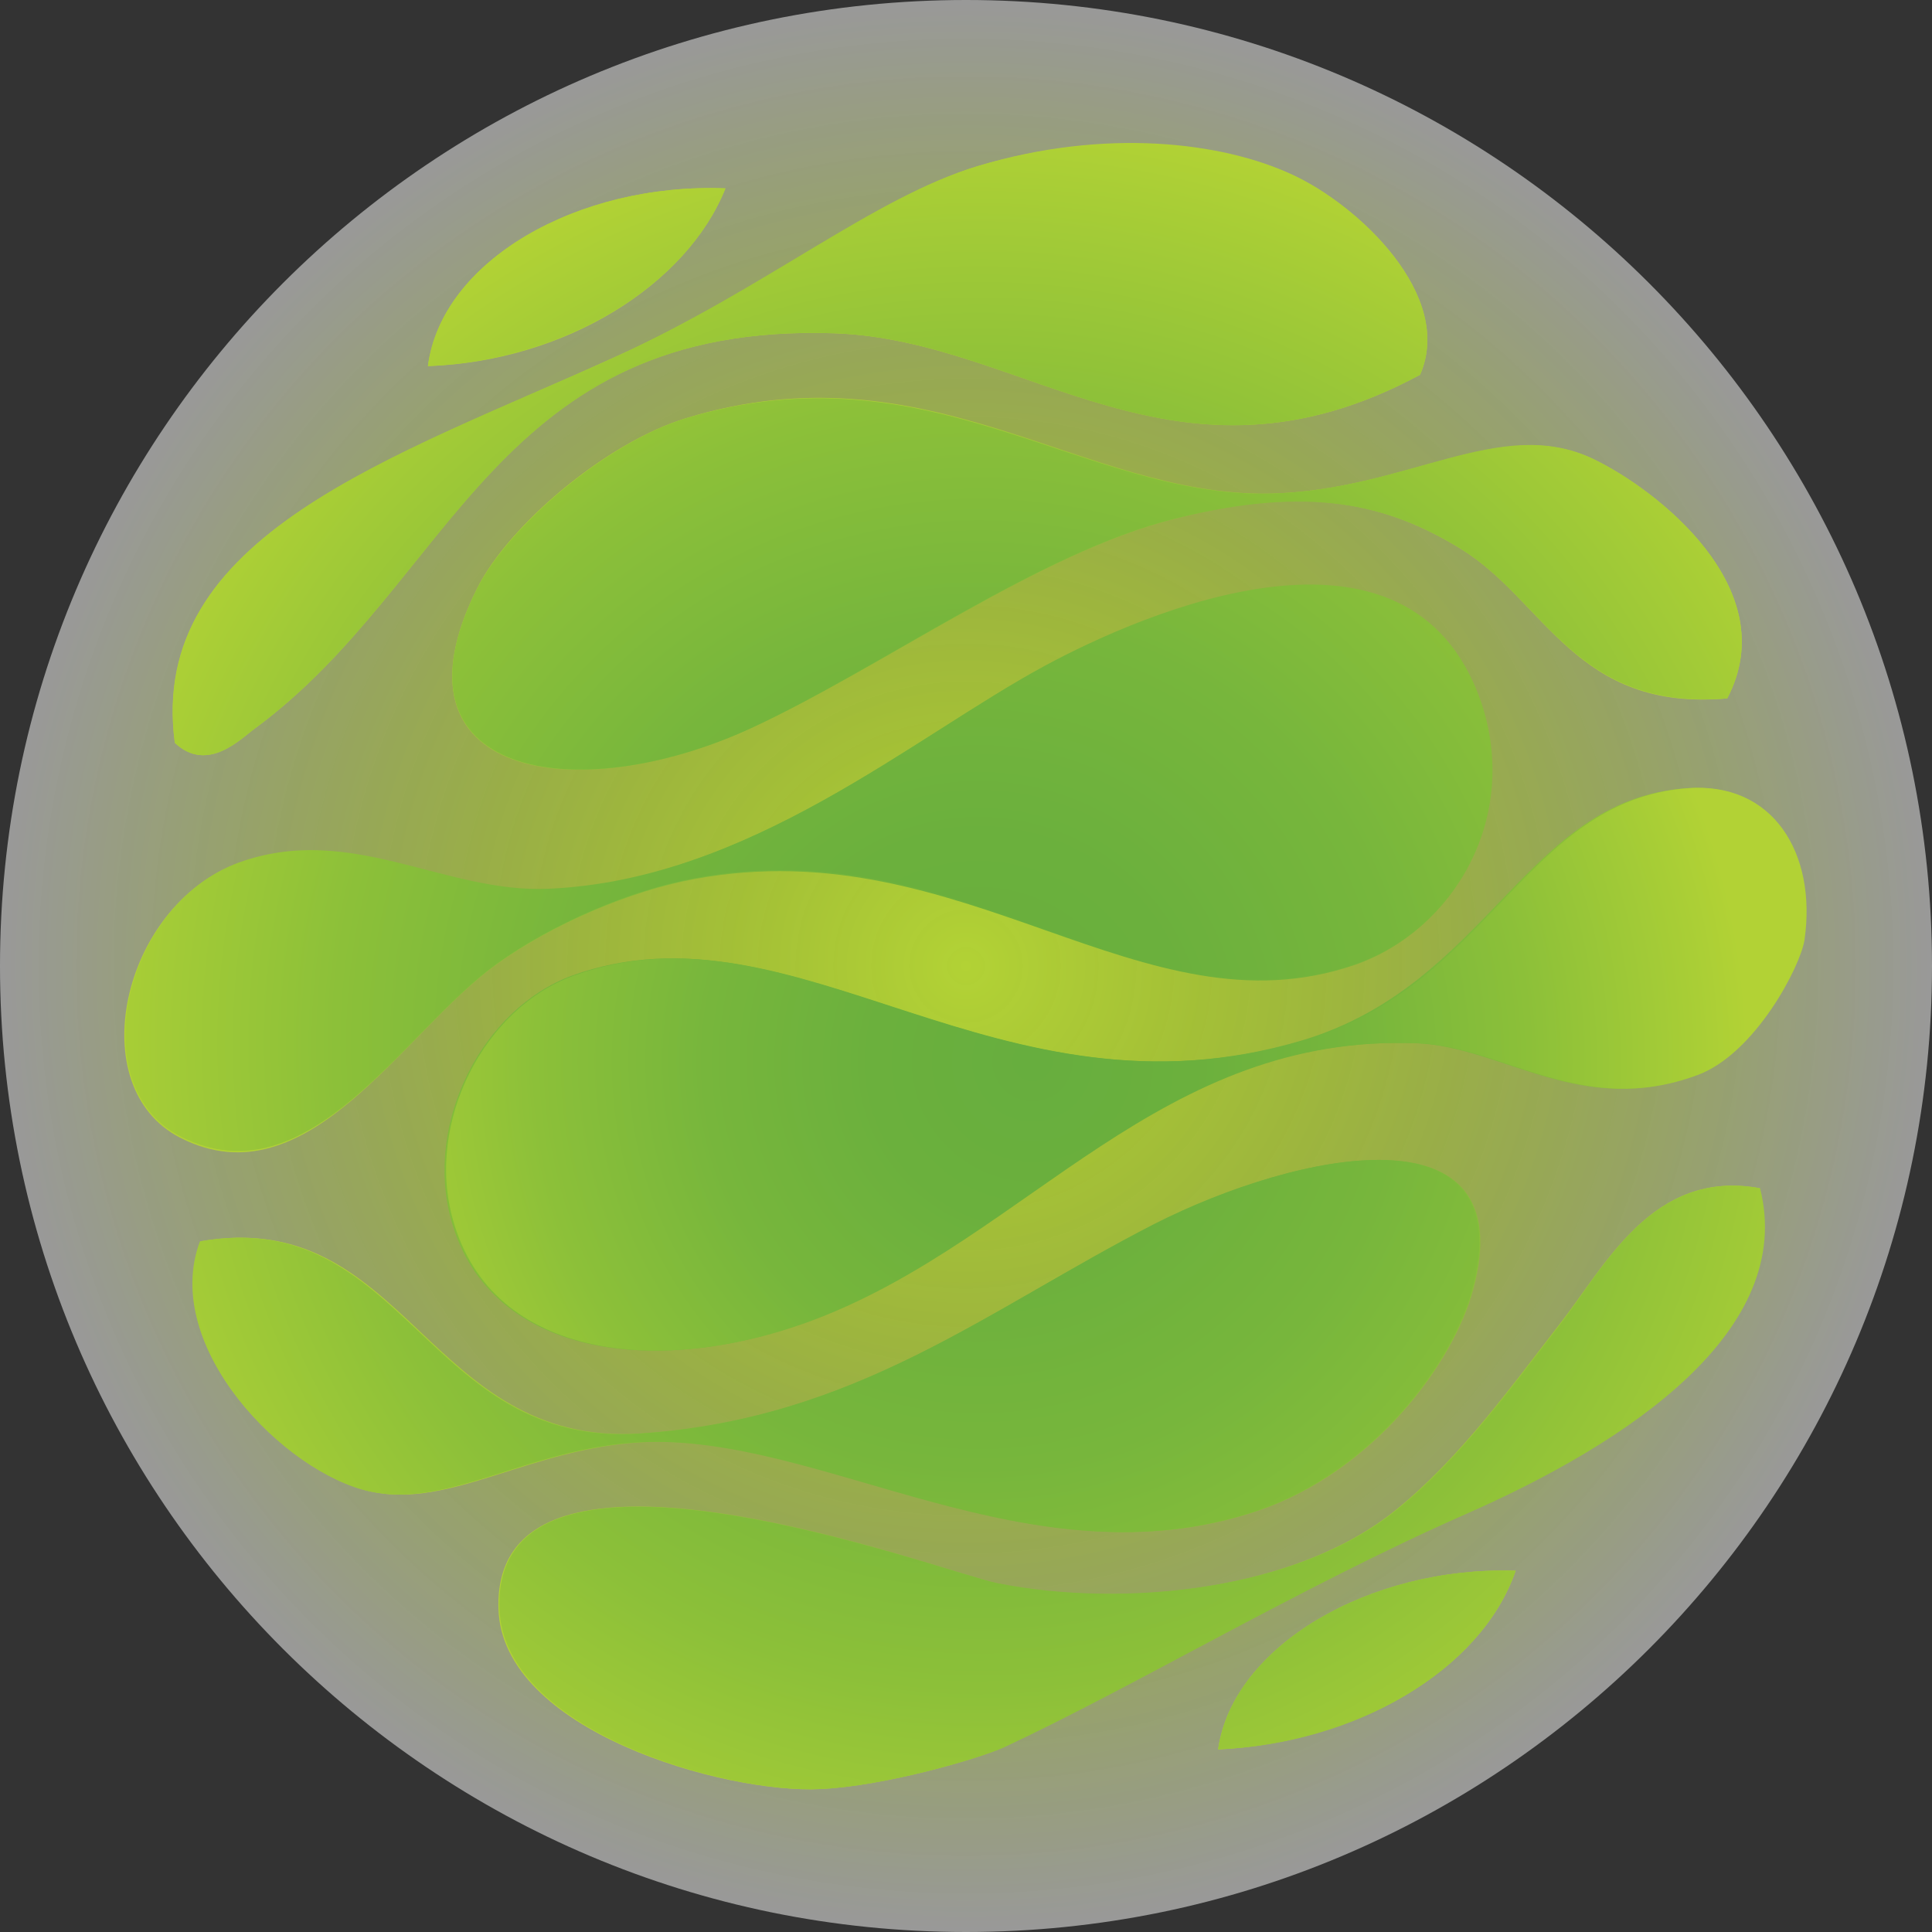
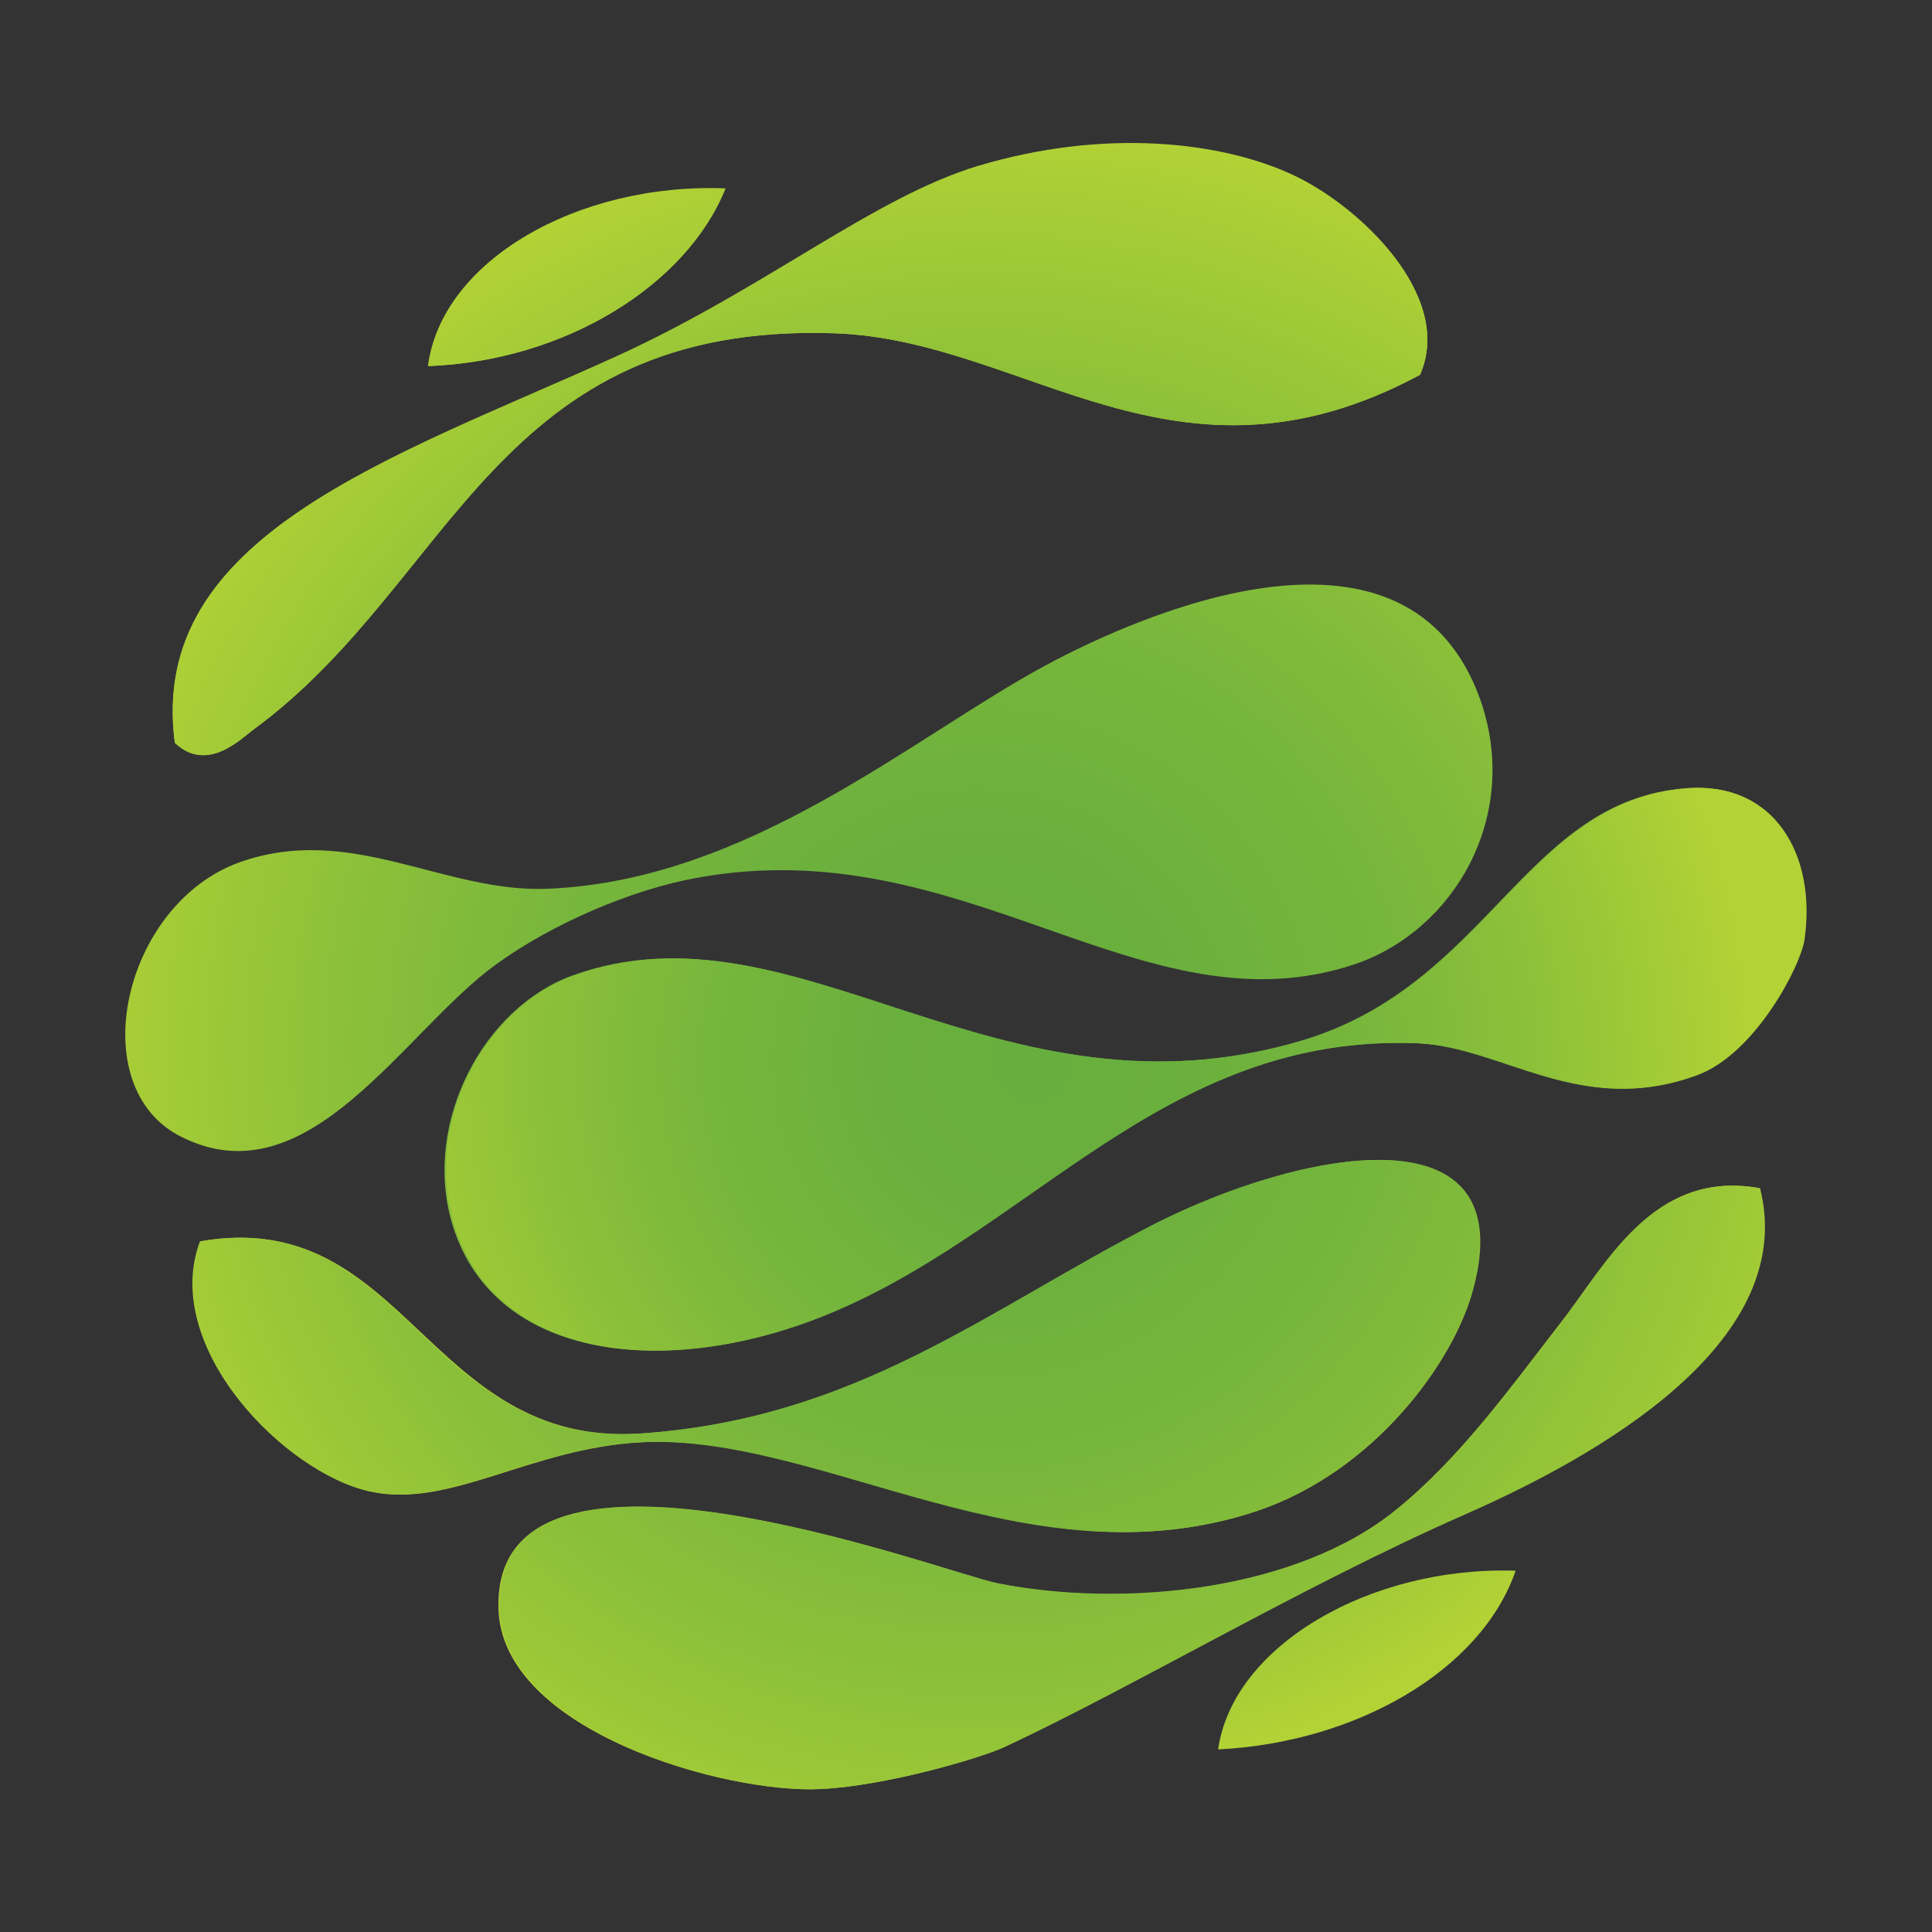
<svg xmlns="http://www.w3.org/2000/svg" version="1.1" id="Layer_1" x="0px" y="0px" viewBox="0 0 200 200" style="enable-background:new 0 0 200 200;" xml:space="preserve">
  <rect x="0" y="0" width="200" height="200" fill="#333333" stroke="none" />
  <style type="text/css">
	.st0{fill:url(#SVGID_1_);}
	.st1{fill:url(#SVGID_2_);}
	.st2{fill:url(#SVGID_3_);}
	.st3{fill:url(#SVGID_4_);}
	.st4{fill:url(#SVGID_5_);}
	.st5{fill:url(#SVGID_6_);}
	.st6{fill:url(#SVGID_7_);}
	.st7{fill:url(#SVGID_8_);}
	.st8{fill:url(#SVGID_9_);}
	.st9{fill:url(#SVGID_10_);}
	.st10{fill:url(#SVGID_11_);}
	.st11{fill:url(#SVGID_12_);}
	.st12{fill:url(#SVGID_13_);}
	.st13{fill:url(#SVGID_14_);}
	.st14{fill:url(#SVGID_15_);}
	.st15{fill:url(#SVGID_16_);}
	.st16{fill:url(#SVGID_17_);}
</style>
  <g>
    <radialGradient id="SVGID_1_" cx="100" cy="5851.8" r="100" gradientTransform="matrix(1 0 0 -1 0 5951.8)" gradientUnits="userSpaceOnUse">
      <stop offset="0" style="stop-color:#B2D235" />
      <stop offset="0.24" style="stop-color:#B3D337;stop-opacity:0.88" />
      <stop offset="0.387" style="stop-color:#B7D540;stop-opacity:0.807" />
      <stop offset="0.508" style="stop-color:#BCD84E;stop-opacity:0.746" />
      <stop offset="0.616" style="stop-color:#C4DD62;stop-opacity:0.692" />
      <stop offset="0.715" style="stop-color:#CEE27D;stop-opacity:0.643" />
      <stop offset="0.807" style="stop-color:#DAEA9E;stop-opacity:0.597" />
      <stop offset="0.894" style="stop-color:#E9F2C4;stop-opacity:0.553" />
      <stop offset="0.975" style="stop-color:#F9FCF0;stop-opacity:0.512" />
      <stop offset="1" style="stop-color:#FFFFFF;stop-opacity:0.5" />
    </radialGradient>
-     <path class="st0" d="M200,100c0,55.2-44.8,100-100,100S0,155.2,0,100S44.8,0,100,0S200,44.8,200,100z" />
    <g>
      <radialGradient id="SVGID_2_" cx="106.883" cy="5841.973" r="74.069" gradientTransform="matrix(1 0 0 -1 0 5951.8)" gradientUnits="userSpaceOnUse">
        <stop offset="0" style="stop-color:#67AE3E" />
        <stop offset="0.225" style="stop-color:#6BB03D" />
        <stop offset="0.458" style="stop-color:#77B63C" />
        <stop offset="0.695" style="stop-color:#8CC039" />
        <stop offset="0.933" style="stop-color:#A9CE36" />
        <stop offset="1" style="stop-color:#B2D235" />
      </radialGradient>
      <path class="st1" d="M156.9,162.6c-3.6,10.4-16.6,17.8-30.8,18.5C127.6,170.4,141.8,162.1,156.9,162.6z" />
      <radialGradient id="SVGID_3_" cx="106.883" cy="5841.964" r="74.063" gradientTransform="matrix(1 0 0 -1 0 5951.8)" gradientUnits="userSpaceOnUse">
        <stop offset="0" style="stop-color:#67AE3E" />
        <stop offset="0.225" style="stop-color:#6BB03D" />
        <stop offset="0.458" style="stop-color:#77B63C" />
        <stop offset="0.695" style="stop-color:#8CC039" />
        <stop offset="0.933" style="stop-color:#A9CE36" />
        <stop offset="1" style="stop-color:#B2D235" />
      </radialGradient>
      <path class="st2" d="M182.1,123c3.7,14.7-13.5,26.2-30.6,33.8c-16.8,7.4-34.4,17.9-47.7,24.1c-2.6,1.2-12.3,4-18.9,4.3    c-9.8,0.5-33-6-33.3-18.7c-0.6-21.4,45.9-3.8,51.6-2.6c13.2,2.7,31.1,0.7,41.3-7.6c6.7-5.4,12.1-13,17-19.3    C166.2,131,171.1,121,182.1,123z" />
      <radialGradient id="SVGID_4_" cx="106.883" cy="5841.964" r="74.062" gradientTransform="matrix(1 0 0 -1 0 5951.8)" gradientUnits="userSpaceOnUse">
        <stop offset="0" style="stop-color:#67AE3E" />
        <stop offset="0.225" style="stop-color:#6BB03D" />
        <stop offset="0.458" style="stop-color:#77B63C" />
        <stop offset="0.695" style="stop-color:#8CC039" />
        <stop offset="0.933" style="stop-color:#A9CE36" />
        <stop offset="1" style="stop-color:#B2D235" />
      </radialGradient>
      <path class="st3" d="M20.8,128.5c21.2-3.7,23.4,21.3,45.5,19.9c22.4-1.5,35.8-12.8,53.3-21.7c14.7-7.5,38.1-12.4,32.9,6.8    c-2,7.5-10.2,18.8-22.3,22.9c-23.5,7.9-45-8.1-63.7-7.1c-11.6,0.6-19.9,6.9-28.1,5.1C29.5,152.5,16.6,139.4,20.8,128.5z" />
      <radialGradient id="SVGID_5_" cx="106.881" cy="5841.965" r="74.061" gradientTransform="matrix(1 0 0 -1 0 5951.8)" gradientUnits="userSpaceOnUse">
        <stop offset="0" style="stop-color:#67AE3E" />
        <stop offset="0.225" style="stop-color:#6BB03D" />
        <stop offset="0.458" style="stop-color:#77B63C" />
        <stop offset="0.695" style="stop-color:#8CC039" />
        <stop offset="0.933" style="stop-color:#A9CE36" />
        <stop offset="1" style="stop-color:#B2D235" />
      </radialGradient>
-       <path class="st4" d="M108.1,69c10.2-5.5,37.7-17.5,45.1,3.7c4.2,11.9-2.8,23.7-13,27.2c-22,7.5-40.4-14.1-68.3-8.9    c-6.6,1.2-14.8,4.7-20.6,8.9c-9.6,6.9-19.4,24.6-32.6,17.9c-10.3-5.2-6.1-24,5.9-28.4c11.6-4.3,21.3,3.2,32.1,2.7    C77.6,91.1,94.5,76.3,108.1,69z" />
      <radialGradient id="SVGID_6_" cx="106.883" cy="5841.964" r="74.062" gradientTransform="matrix(1 0 0 -1 0 5951.8)" gradientUnits="userSpaceOnUse">
        <stop offset="0" style="stop-color:#67AE3E" />
        <stop offset="0.225" style="stop-color:#6BB03D" />
        <stop offset="0.458" style="stop-color:#77B63C" />
        <stop offset="0.695" style="stop-color:#8CC039" />
        <stop offset="0.933" style="stop-color:#A9CE36" />
        <stop offset="1" style="stop-color:#B2D235" />
      </radialGradient>
-       <path class="st5" d="M178.8,72.3c-15.7,1.4-18.8-10.1-27.6-15.5c-7.5-4.6-15.7-6.7-29.6-3.1c-14,3.5-30.4,15.5-43.9,21.7    c-18.1,8.3-38.1,5.1-28.3-14.5c3.3-6.6,13.4-15.1,21.6-17.6c25.1-7.7,41.1,8.1,60.4,7.8c14.2-0.3,23.9-8.1,33.5-3.6    C171.4,50.6,184.8,60.9,178.8,72.3z" />
      <radialGradient id="SVGID_7_" cx="106.883" cy="5841.936" r="74.082" gradientTransform="matrix(1 0 0 -1 0 5951.8)" gradientUnits="userSpaceOnUse">
        <stop offset="0" style="stop-color:#67AE3E" />
        <stop offset="0.225" style="stop-color:#6BB03D" />
        <stop offset="0.458" style="stop-color:#77B63C" />
        <stop offset="0.695" style="stop-color:#8CC039" />
        <stop offset="0.933" style="stop-color:#A9CE36" />
        <stop offset="1" style="stop-color:#B2D235" />
      </radialGradient>
      <path class="st6" d="M18.1,76.9c-2.9-21.5,22.5-29.4,45.7-40c15.5-7,26.7-16.4,37.4-19.7c13.2-4,25.4-2.5,32.6,0.9    c6.8,3.1,16.8,12.5,13.2,20.7c-25.3,13.6-40.7-3.6-60.6-4.3c-35.2-1.2-39.4,25.7-60,40.9C25,76.4,21.5,80.1,18.1,76.9z" />
      <radialGradient id="SVGID_8_" cx="106.885" cy="5841.963" r="74.063" gradientTransform="matrix(1 0 0 -1 0 5951.8)" gradientUnits="userSpaceOnUse">
        <stop offset="0" style="stop-color:#67AE3E" />
        <stop offset="0.225" style="stop-color:#6BB03D" />
        <stop offset="0.458" style="stop-color:#77B63C" />
        <stop offset="0.695" style="stop-color:#8CC039" />
        <stop offset="0.933" style="stop-color:#A9CE36" />
        <stop offset="1" style="stop-color:#B2D235" />
      </radialGradient>
-       <path class="st7" d="M75.1,19.5c-4,10-16.6,17.9-30.8,18.4C45.7,27,59.8,18.9,75.1,19.5z" />
+       <path class="st7" d="M75.1,19.5c-4,10-16.6,17.9-30.8,18.4z" />
      <g>
        <radialGradient id="SVGID_9_" cx="101.302" cy="5843.834" r="95.835" gradientTransform="matrix(1 0 0 -1 0 5951.8)" gradientUnits="userSpaceOnUse">
          <stop offset="0" style="stop-color:#67AE3E" />
          <stop offset="0.225" style="stop-color:#6BB03D" />
          <stop offset="0.458" style="stop-color:#77B63C" />
          <stop offset="0.695" style="stop-color:#8CC039" />
          <stop offset="0.933" style="stop-color:#A9CE36" />
          <stop offset="1" style="stop-color:#B2D235" />
        </radialGradient>
-         <path class="st8" d="M126.1,181.1c14.2-0.6,27.2-8.1,30.8-18.5C141.8,162.1,127.6,170.4,126.1,181.1z" />
        <radialGradient id="SVGID_10_" cx="101.301" cy="5843.825" r="95.828" gradientTransform="matrix(1 0 0 -1 0 5951.8)" gradientUnits="userSpaceOnUse">
          <stop offset="0" style="stop-color:#67AE3E" />
          <stop offset="0.225" style="stop-color:#6BB03D" />
          <stop offset="0.458" style="stop-color:#77B63C" />
          <stop offset="0.695" style="stop-color:#8CC039" />
          <stop offset="0.933" style="stop-color:#A9CE36" />
          <stop offset="1" style="stop-color:#B2D235" />
        </radialGradient>
        <path class="st9" d="M161.6,137c-4.9,6.3-10.3,13.9-17,19.3c-10.2,8.3-28.1,10.2-41.3,7.6c-5.7-1.1-52.3-18.8-51.6,2.6     c0.4,12.7,23.5,19.2,33.3,18.7c6.5-0.3,16.2-3.1,18.9-4.3c13.3-6.2,30.9-16.7,47.7-24.1c17.1-7.5,34.3-19.1,30.6-33.8     C171.1,121,166.2,131,161.6,137z" />
        <radialGradient id="SVGID_11_" cx="101.301" cy="5843.825" r="95.827" gradientTransform="matrix(1 0 0 -1 0 5951.8)" gradientUnits="userSpaceOnUse">
          <stop offset="0" style="stop-color:#67AE3E" />
          <stop offset="0.225" style="stop-color:#6BB03D" />
          <stop offset="0.458" style="stop-color:#77B63C" />
          <stop offset="0.695" style="stop-color:#8CC039" />
          <stop offset="0.933" style="stop-color:#A9CE36" />
          <stop offset="1" style="stop-color:#B2D235" />
        </radialGradient>
        <path class="st10" d="M38.3,154.4c8.2,1.8,16.6-4.6,28.1-5.1c18.7-0.9,40.2,15,63.7,7.1c12.1-4.1,20.3-15.4,22.3-22.9     c5.2-19.2-18.1-14.3-32.9-6.8c-17.5,9-30.9,20.2-53.3,21.7c-22.1,1.5-24.3-23.6-45.5-19.9C16.6,139.4,29.5,152.5,38.3,154.4z" />
        <radialGradient id="SVGID_12_" cx="101.3" cy="5843.825" r="95.826" gradientTransform="matrix(1 0 0 -1 0 5951.8)" gradientUnits="userSpaceOnUse">
          <stop offset="0" style="stop-color:#67AE3E" />
          <stop offset="0.225" style="stop-color:#6BB03D" />
          <stop offset="0.458" style="stop-color:#77B63C" />
          <stop offset="0.695" style="stop-color:#8CC039" />
          <stop offset="0.933" style="stop-color:#A9CE36" />
          <stop offset="1" style="stop-color:#B2D235" />
        </radialGradient>
        <path class="st11" d="M174.5,81.6c-16.7,1.3-20.4,20.3-39.7,26.1c-31.6,9.4-52.4-15.1-75.6-6.7c-9.2,3.4-15.3,15.1-12.5,25.3     c4,14.4,21.7,16.4,37.7,10.2c22-8.5,35.5-29.6,62.3-28.5c8.9,0.4,16.9,7.7,28.8,3.3c6-2.2,10.7-11.3,11.1-14     C188.1,88.3,183.5,80.9,174.5,81.6z" />
        <radialGradient id="SVGID_13_" cx="101.299" cy="5843.826" r="95.827" gradientTransform="matrix(1 0 0 -1 0 5951.8)" gradientUnits="userSpaceOnUse">
          <stop offset="0" style="stop-color:#67AE3E" />
          <stop offset="0.225" style="stop-color:#6BB03D" />
          <stop offset="0.458" style="stop-color:#77B63C" />
          <stop offset="0.695" style="stop-color:#8CC039" />
          <stop offset="0.933" style="stop-color:#A9CE36" />
          <stop offset="1" style="stop-color:#B2D235" />
        </radialGradient>
        <path class="st12" d="M56.8,92c-10.8,0.5-20.5-6.9-32.1-2.7c-12,4.4-16.2,23.3-5.9,28.4c13.2,6.6,23-11,32.6-17.9     c5.8-4.2,14-7.7,20.6-8.9c27.9-5.2,46.3,16.3,68.3,8.9c10.2-3.5,17.1-15.2,13-27.2c-7.4-21.2-34.9-9.2-45.1-3.7     C94.5,76.3,77.6,91.1,56.8,92z" />
        <radialGradient id="SVGID_14_" cx="101.3" cy="5843.824" r="95.827" gradientTransform="matrix(1 0 0 -1 0 5951.8)" gradientUnits="userSpaceOnUse">
          <stop offset="0" style="stop-color:#67AE3E" />
          <stop offset="0.225" style="stop-color:#6BB03D" />
          <stop offset="0.458" style="stop-color:#77B63C" />
          <stop offset="0.695" style="stop-color:#8CC039" />
          <stop offset="0.933" style="stop-color:#A9CE36" />
          <stop offset="1" style="stop-color:#B2D235" />
        </radialGradient>
-         <path class="st13" d="M164.9,47.5c-9.6-4.6-19.3,3.3-33.5,3.6c-19.3,0.4-35.3-15.4-60.4-7.8c-8.2,2.5-18.3,11.1-21.6,17.6     c-9.8,19.5,10.2,22.8,28.3,14.5c13.4-6.2,29.8-18.2,43.9-21.7c14-3.5,22.1-1.5,29.6,3.1c8.8,5.4,11.9,16.8,27.6,15.5     C184.8,60.9,171.4,50.6,164.9,47.5z" />
        <radialGradient id="SVGID_15_" cx="101.301" cy="5843.827" r="95.828" gradientTransform="matrix(1 0 0 -1 0 5951.8)" gradientUnits="userSpaceOnUse">
          <stop offset="0" style="stop-color:#67AE3E" />
          <stop offset="0.225" style="stop-color:#6BB03D" />
          <stop offset="0.458" style="stop-color:#77B63C" />
          <stop offset="0.695" style="stop-color:#8CC039" />
          <stop offset="0.933" style="stop-color:#A9CE36" />
          <stop offset="1" style="stop-color:#B2D235" />
        </radialGradient>
        <path class="st14" d="M26.4,75.4c20.6-15.2,24.9-42.1,60-40.9c19.9,0.7,35.3,17.9,60.6,4.3c3.6-8.2-6.4-17.5-13.2-20.7     c-7.2-3.3-19.4-4.8-32.6-0.9c-10.7,3.2-21.9,12.6-37.4,19.7c-23.2,10.5-48.5,18.5-45.7,40C21.5,80.1,25,76.4,26.4,75.4z" />
        <radialGradient id="SVGID_16_" cx="101.302" cy="5843.824" r="95.829" gradientTransform="matrix(1 0 0 -1 0 5951.8)" gradientUnits="userSpaceOnUse">
          <stop offset="0" style="stop-color:#67AE3E" />
          <stop offset="0.225" style="stop-color:#6BB03D" />
          <stop offset="0.458" style="stop-color:#77B63C" />
          <stop offset="0.695" style="stop-color:#8CC039" />
          <stop offset="0.933" style="stop-color:#A9CE36" />
          <stop offset="1" style="stop-color:#B2D235" />
        </radialGradient>
        <path class="st15" d="M44.3,37.9c14.2-0.6,26.8-8.4,30.8-18.4C59.8,18.9,45.7,27,44.3,37.9z" />
      </g>
      <radialGradient id="SVGID_17_" cx="106.882" cy="5841.964" r="74.061" gradientTransform="matrix(1 0 0 -1 0 5951.8)" gradientUnits="userSpaceOnUse">
        <stop offset="0" style="stop-color:#67AE3E" />
        <stop offset="0.225" style="stop-color:#6BB03D" />
        <stop offset="0.458" style="stop-color:#77B63C" />
        <stop offset="0.695" style="stop-color:#8CC039" />
        <stop offset="0.933" style="stop-color:#A9CE36" />
        <stop offset="1" style="stop-color:#B2D235" />
      </radialGradient>
      <path class="st16" d="M186.8,97.3c-0.4,2.7-5.1,11.8-11.1,14c-11.9,4.4-19.9-2.9-28.8-3.3c-26.8-1.1-40.3,20-62.3,28.5    c-16.1,6.2-33.7,4.2-37.7-10.2c-2.9-10.2,3.3-22,12.5-25.3c23.1-8.4,43.9,16.1,75.6,6.7c19.3-5.7,22.9-24.8,39.7-26.1    C183.5,80.9,188.1,88.3,186.8,97.3z" />
    </g>
  </g>
</svg>